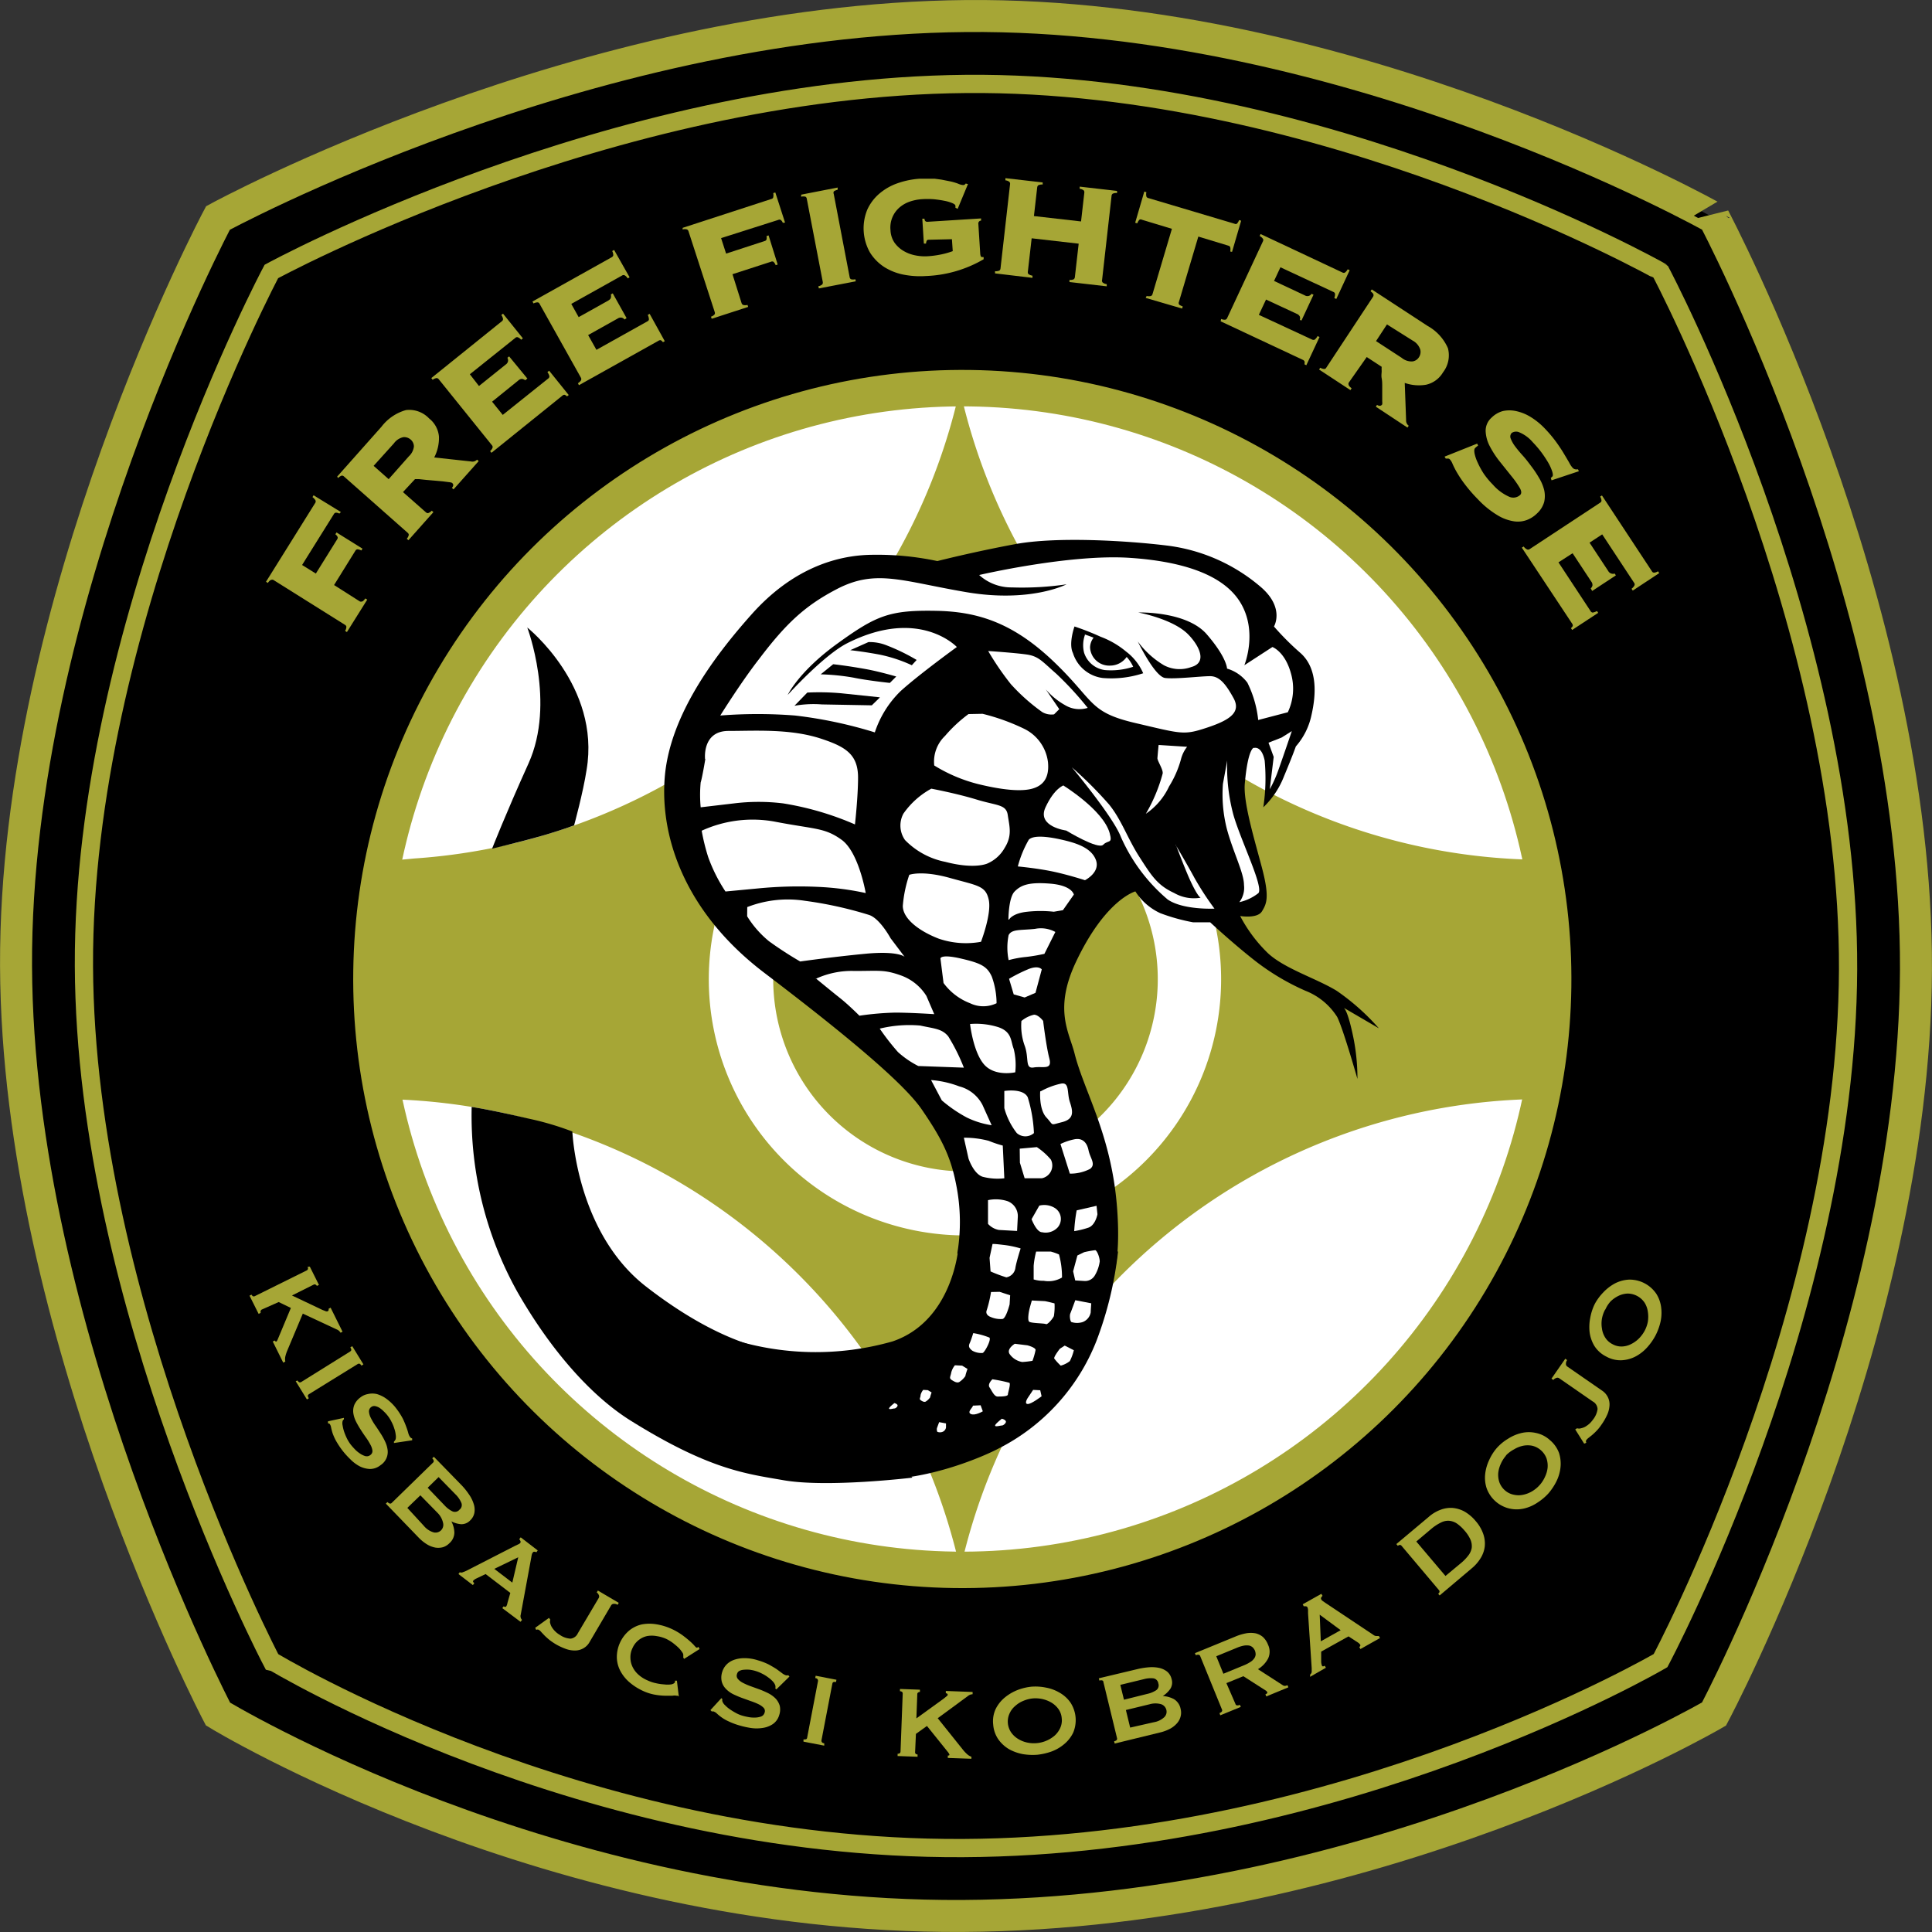
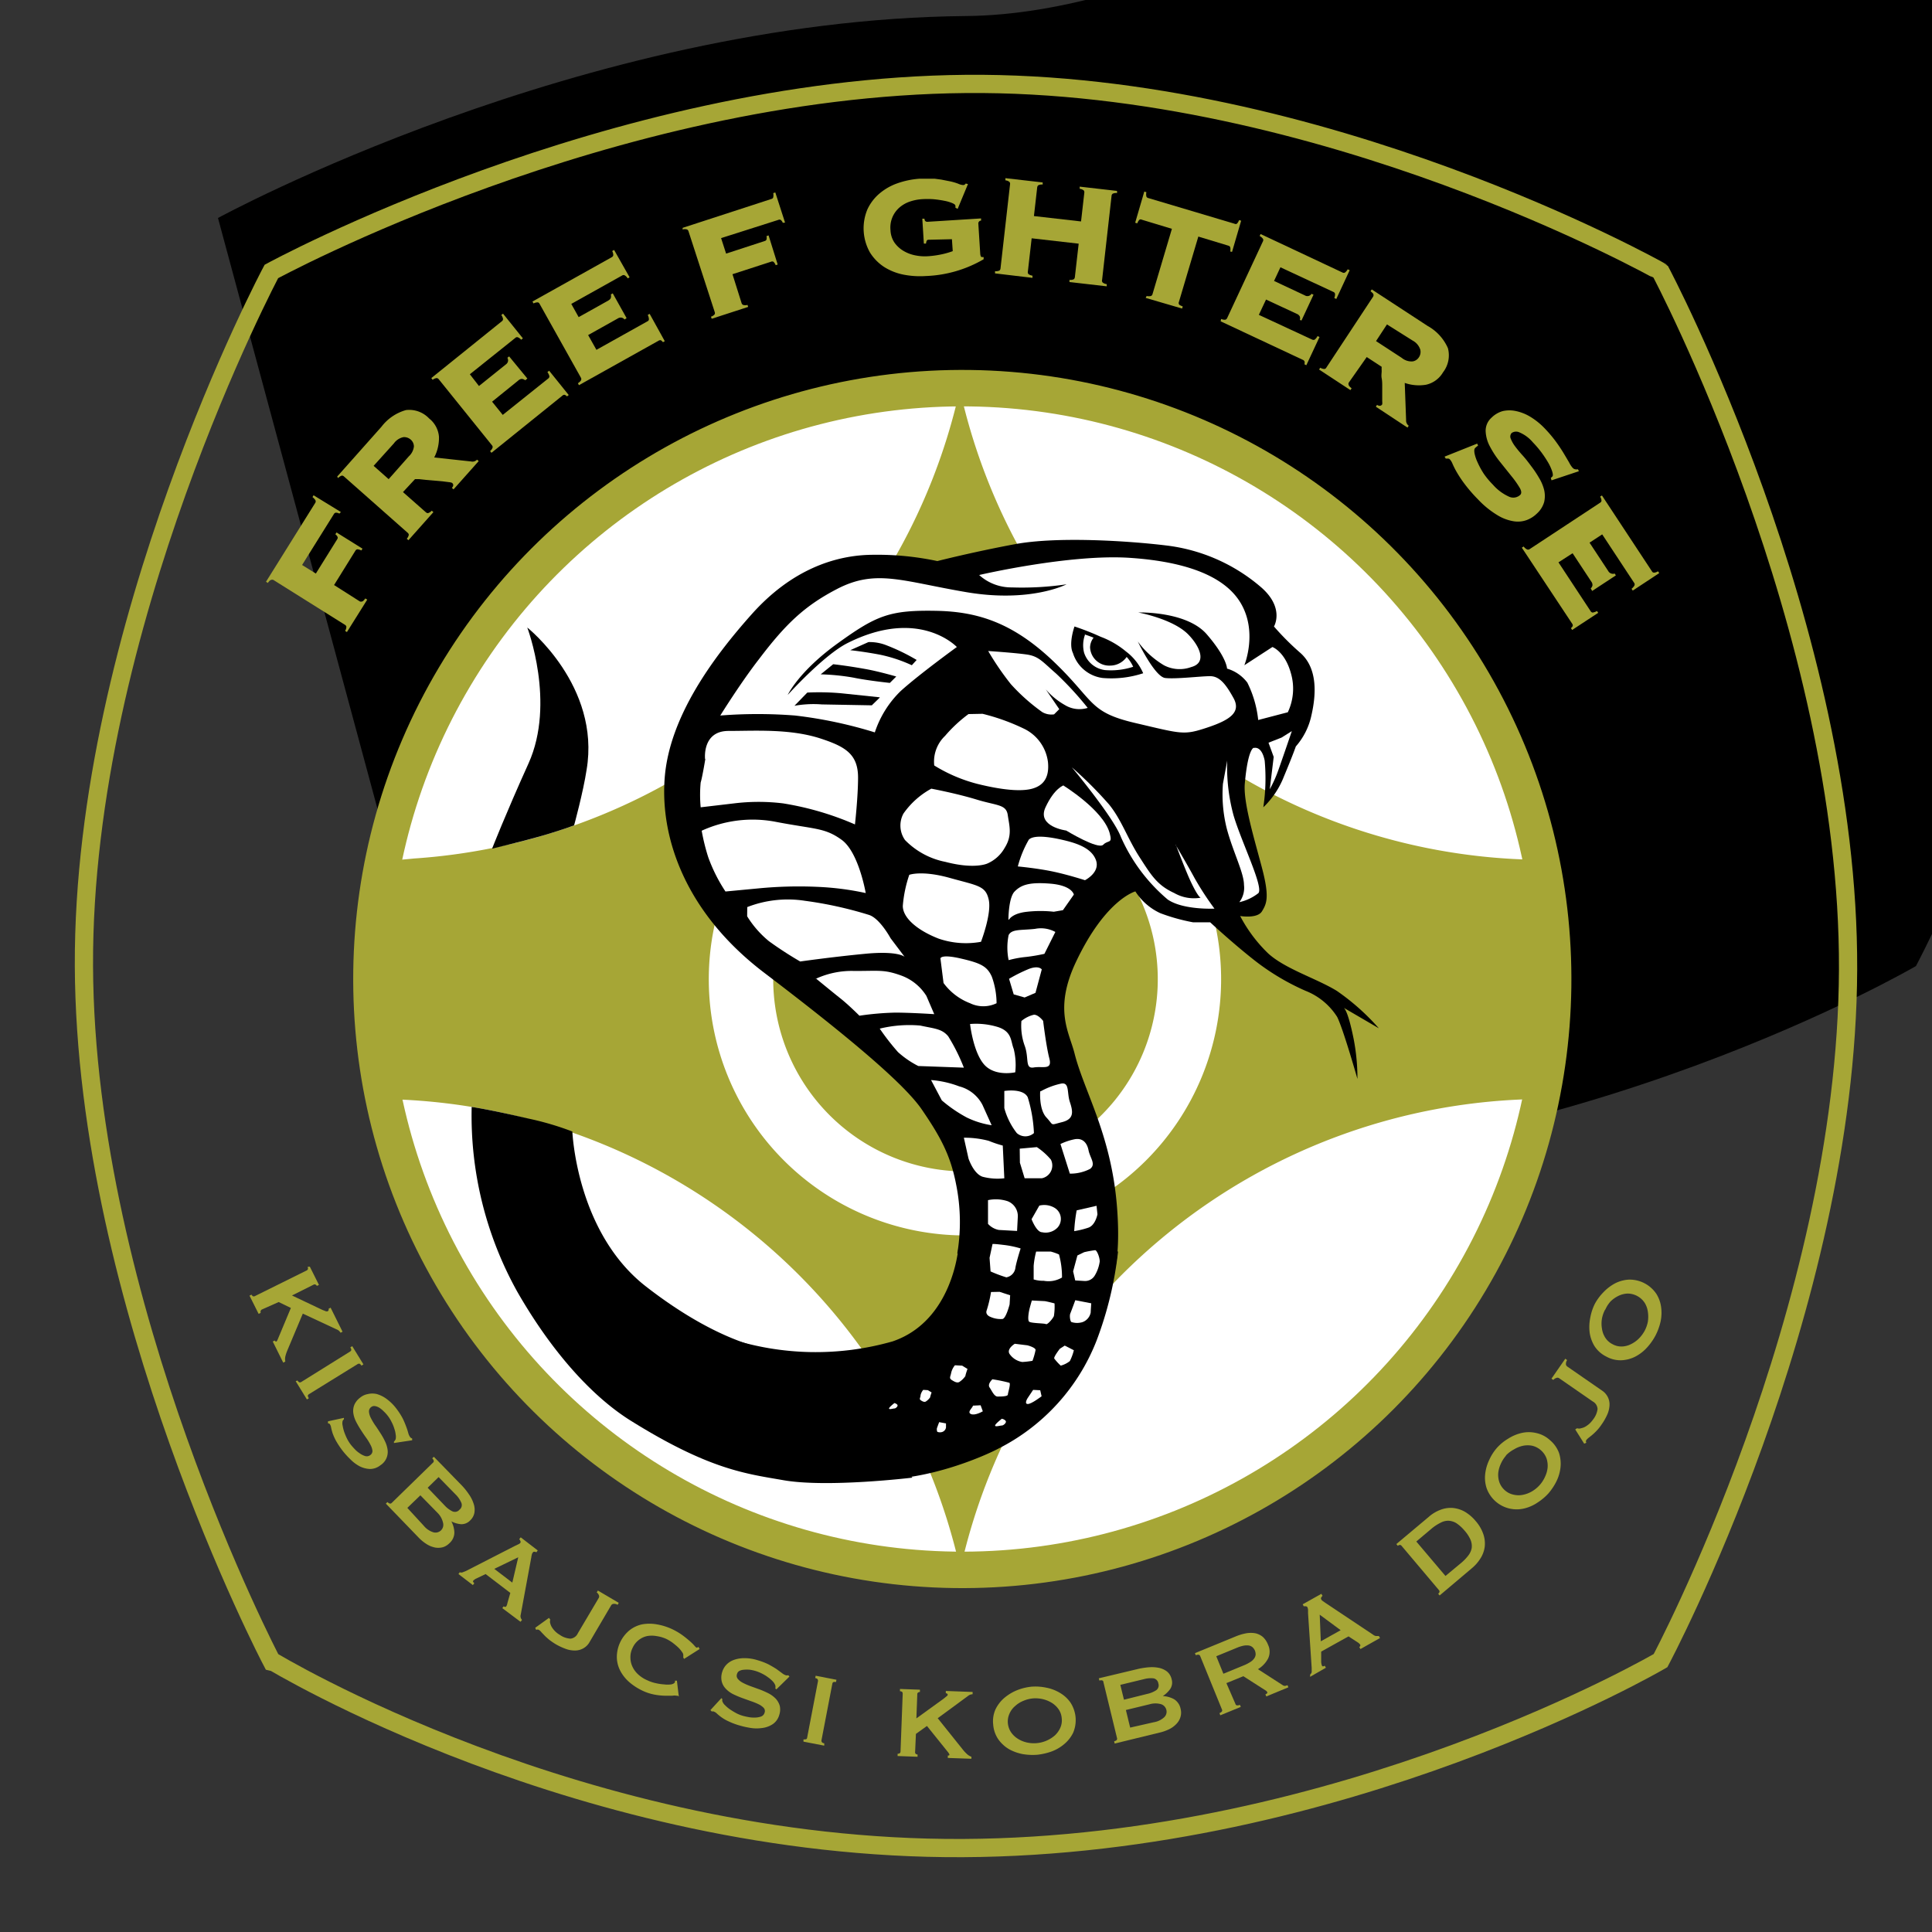
<svg xmlns="http://www.w3.org/2000/svg" viewBox="0 0 212.01 212.01">
  <rect x="0" y="0" width="212.01" height="212.01" fill="#333333" stroke="none" />
  <defs>
    <style>.cls-1,.cls-3,.cls-5{fill:none;stroke:#a6a636;}.cls-1{stroke-width:3.51px;}.cls-2{fill:#fff;}.cls-3{stroke-linejoin:round;stroke-width:4px;}.cls-4{fill:#a6a636;}.cls-5{stroke-width:2px;}</style>
  </defs>
  <g id="Layer_2" data-name="Layer 2">
    <g id="Layer_1-2" data-name="Layer 1">
-       <path d="M23.92,23.92S1.6,65.82,1.76,106s22.16,82.09,22.16,82.09,36.72,22.41,81.71,22.16,82.46-22.16,82.46-22.16,22-41.23,22.16-81.68-22.16-82.49-22.16-82.49S148.14,1.38,106,1.76,23.92,23.92,23.92,23.92" />
-       <path class="cls-1" d="M23.92,23.92S1.6,65.82,1.76,106s22.16,82.09,22.16,82.09,36.72,22.41,81.71,22.16,82.46-22.16,82.46-22.16,22-41.23,22.16-81.68-22.16-82.49-22.16-82.49S148.14,1.38,106,1.76,23.92,23.92,23.92,23.92Z" />
+       <path d="M23.92,23.92s22.16,82.09,22.16,82.09,36.72,22.41,81.71,22.16,82.46-22.16,82.46-22.16,22-41.23,22.16-81.68-22.16-82.49-22.16-82.49S148.14,1.38,106,1.76,23.92,23.92,23.92,23.92" />
      <path class="cls-2" d="M105.76,173.63a66.17,66.17,0,1,0-66.17-66.17,66.17,66.17,0,0,0,66.17,66.17" />
      <circle class="cls-3" cx="105.61" cy="107.44" r="64.84" transform="translate(-3.25 211.59) rotate(-89.23)" />
      <path class="cls-4" d="M134,107.46a28.11,28.11,0,1,1-28.11-28.11A28.1,28.1,0,0,1,134,107.46m37.59.71a66.17,66.17,0,0,0-1.42-13.67c-.91,0-1.82-.1-2.72-.18a65.81,65.81,0,0,1-62.12-51.6A65.85,65.85,0,0,1,45.41,94.21q-2,.21-4,.3a66.38,66.38,0,0,0-.27,26c.75,0,1.5.08,2.24.13a65.83,65.83,0,0,1,62,51.6,65.83,65.83,0,0,1,63.58-51.64l1.51-.08a65.7,65.7,0,0,0,1.15-12.31" />
      <path class="cls-4" d="M105.94,128.55a21.1,21.1,0,1,0-21.09-21.09,21.1,21.1,0,0,0,21.09,21.09" />
      <path class="cls-4" d="M37.24,56.36a.79.79,0,0,0-.39-.1.3.3,0,0,0-.21.15L33.15,62l1.51.94L37,59.18a.3.3,0,0,0,.05-.25.74.74,0,0,0-.25-.3l.13-.2,2.85,1.78-.13.2a.94.94,0,0,0-.44-.13.3.3,0,0,0-.21.15L36.66,64.2,39.49,66a.32.32,0,0,0,.25,0c.08,0,.2-.13.35-.33l.21.13-2.23,3.56-.2-.13a.87.87,0,0,0,.14-.46.3.3,0,0,0-.15-.2L30,63.64a.32.32,0,0,0-.25,0q-.12,0-.36.33l-.2-.13,5.42-8.68a.3.3,0,0,0,0-.27,1.28,1.28,0,0,0-.32-.34l.12-.2,3,1.84Z" />
      <path class="cls-4" d="M46.74,56.22a.33.33,0,0,0,.23.09,1,1,0,0,0,.41-.27l.18.16-2.74,3.08-.18-.16a.93.93,0,0,0,.22-.43.32.32,0,0,0-.12-.22l-7-6.19a.33.33,0,0,0-.23-.09,1,1,0,0,0-.41.27L37,52.3l4.86-5.47A5.13,5.13,0,0,1,44.55,45a3,3,0,0,1,2.54.92,2.85,2.85,0,0,1,1.08,2,4.68,4.68,0,0,1-.52,2.28l4.05.44a.68.68,0,0,0,.65-.2l.18.16L49.77,53.7l-.18-.16c.19-.22.2-.41,0-.56a1.15,1.15,0,0,0-.32-.07l-.7-.09-.9-.08-.93-.08L46,52.58l-.46,0L44.22,54Zm-1.87-6.15A1.73,1.73,0,0,0,45.42,49a1,1,0,0,0-.35-.76,1.09,1.09,0,0,0-.8-.27,1.72,1.72,0,0,0-1.05.69L41,51.12l1.65,1.46Z" />
      <path class="cls-4" d="M57.64,41.73a.79.79,0,0,0-.34-.15.59.59,0,0,0-.42.17L54,44.08l1.17,1.45,5-4a.31.31,0,0,0,.12-.24,1.34,1.34,0,0,0-.22-.46l.19-.15,2.15,2.67-.19.15a.57.57,0,0,0-.29-.18.37.37,0,0,0-.23.11l-7.77,6.26-.15-.19a.86.86,0,0,0,.28-.4.29.29,0,0,0-.07-.23l-5.85-7.26a.33.33,0,0,0-.21-.12.83.83,0,0,0-.45.19l-.15-.19,7.77-6.26A.28.28,0,0,0,55.2,35a1,1,0,0,0-.19-.43l.19-.15,2.18,2.71-.19.15a.94.94,0,0,0-.37-.27.26.26,0,0,0-.26.06l-5,4,1,1.29L55.5,40a.57.57,0,0,0,.25-.37.6.6,0,0,0-.07-.37l.19-.15,2,2.43Z" />
      <path class="cls-4" d="M68.54,35.06a.62.62,0,0,0-.31-.2.59.59,0,0,0-.44.09l-3.25,1.82.91,1.62,5.6-3.13a.26.26,0,0,0,.16-.21,1.16,1.16,0,0,0-.13-.49l.21-.12,1.66,3-.2.11c-.11-.13-.2-.21-.27-.22a.4.4,0,0,0-.23.07l-8.72,4.87-.11-.21c.2-.15.32-.26.34-.34a.28.28,0,0,0,0-.25l-4.55-8.13a.27.27,0,0,0-.19-.16.94.94,0,0,0-.47.12l-.12-.21,8.71-4.87a.31.31,0,0,0,.16-.22,1.06,1.06,0,0,0-.12-.45l.21-.12,1.7,3-.21.12a.89.89,0,0,0-.32-.33.26.26,0,0,0-.27,0l-5.6,3.13.81,1.45L66.72,33c.17-.1.28-.2.31-.32a.67.67,0,0,0,0-.37l.21-.12,1.52,2.72Z" />
      <path class="cls-4" d="M85.9,24.45a.74.74,0,0,0-.23-.32.29.29,0,0,0-.26,0l-6.28,2,.55,1.7,4.23-1.38a.28.28,0,0,0,.2-.16.78.78,0,0,0,0-.38l.23-.08,1,3.2-.22.07a1,1,0,0,0-.25-.38.29.29,0,0,0-.26,0l-4.23,1.37,1,3.18a.34.34,0,0,0,.16.19.92.92,0,0,0,.49,0l.07.22-4,1.3-.08-.23a.82.82,0,0,0,.41-.27.33.33,0,0,0,0-.24l-2.88-8.87a.33.33,0,0,0-.16-.19.91.91,0,0,0-.49,0L74.92,25l9.74-3.17a.25.25,0,0,0,.19-.17,1.11,1.11,0,0,0,0-.47l.23-.07,1.07,3.31Z" />
-       <path class="cls-4" d="M89.8,31.41a.87.87,0,0,0,.44-.21.36.36,0,0,0,.05-.25L88.53,21.8a.3.3,0,0,0-.13-.21.86.86,0,0,0-.48,0l0-.23,4-.78,0,.24c-.24.07-.39.14-.43.21a.3.3,0,0,0,0,.25l1.75,9.15a.31.31,0,0,0,.14.21.86.86,0,0,0,.48,0l.05.23-4.05.78Z" />
      <path class="cls-4" d="M101.9,26.31a.21.21,0,0,0-.21.12.83.83,0,0,0-.07.3h-.24L101.21,24l.24,0c0,.24.15.35.32.34l5.89-.37v.24a.31.31,0,0,0-.3.36l.21,3.31a.84.84,0,0,0,.06.24q0,.09.21.09h.1v.24a13.54,13.54,0,0,1-6.34,1.84,9.43,9.43,0,0,1-2.44-.15,6.25,6.25,0,0,1-2.13-.84,5.16,5.16,0,0,1-1.55-1.57,5.39,5.39,0,0,1-.3-4.74,5.06,5.06,0,0,1,1.34-1.76,6.22,6.22,0,0,1,2-1.13,9.22,9.22,0,0,1,2.41-.49l.88,0c.25,0,.5,0,.74,0l.75.1.91.18a6.11,6.11,0,0,1,.94.27,1.63,1.63,0,0,0,.55.15.32.32,0,0,0,.27-.17l.25.06-1.13,2.72-.25-.13a.57.57,0,0,0,0-.22c0-.09-.12-.19-.36-.29a4.38,4.38,0,0,0-.87-.25,11.73,11.73,0,0,0-1.19-.17,9,9,0,0,0-1.27,0,5.06,5.06,0,0,0-1.36.28,3.42,3.42,0,0,0-1.12.66,2.91,2.91,0,0,0-.95,2.47,2.62,2.62,0,0,0,.44,1.36,3.23,3.23,0,0,0,1,.91,4,4,0,0,0,1.27.48,5.19,5.19,0,0,0,1.35.1,10.3,10.3,0,0,0,1.5-.2,8.82,8.82,0,0,0,1.27-.36l-.09-1.31Z" />
      <path class="cls-4" d="M120.94,30.71A.3.3,0,0,0,121,31a.88.88,0,0,0,.45.18l0,.24-4.09-.47,0-.24a.87.87,0,0,0,.48-.07.36.36,0,0,0,.11-.22l.42-3.68-5.16-.59-.42,3.68a.34.34,0,0,0,.06.24,1,1,0,0,0,.45.18l0,.24L109.19,30l0-.24a1,1,0,0,0,.48-.07.32.32,0,0,0,.12-.22l1.05-9.26a.32.32,0,0,0-.06-.24.8.8,0,0,0-.45-.18l0-.24,4.09.47,0,.23a1,1,0,0,0-.48.08.34.34,0,0,0-.12.22l-.36,3.16,5.17.59.36-3.16a.34.34,0,0,0-.06-.24.84.84,0,0,0-.45-.18l0-.24,4.1.47,0,.24a.83.83,0,0,0-.48.07.3.3,0,0,0-.12.22Z" />
      <path class="cls-4" d="M125.83,32.48a.94.94,0,0,0,.48,0,.32.32,0,0,0,.16-.2l2.13-7.17-3.3-1a.26.26,0,0,0-.26,0,1.06,1.06,0,0,0-.24.4l-.23-.07,1-3.42.23.07a1.06,1.06,0,0,0,0,.47.27.27,0,0,0,.2.17l9.47,2.82a.26.26,0,0,0,.26,0,1.06,1.06,0,0,0,.24-.4l.23.07-1,3.42L135,27.6a1.06,1.06,0,0,0,0-.47.29.29,0,0,0-.2-.17l-3.3-1-2.13,7.17a.28.28,0,0,0,0,.24c0,.08.18.16.42.26l-.07.23-4-1.17Z" />
      <path class="cls-4" d="M142.64,35.11a.66.66,0,0,0,0-.37.6.6,0,0,0-.34-.3l-3.37-1.57-.79,1.68L144,37.27a.32.32,0,0,0,.27,0,1.18,1.18,0,0,0,.31-.39l.22.1-1.45,3.1-.21-.11a.51.51,0,0,0,0-.34.38.38,0,0,0-.19-.15l-9-4.22L134,35a.91.91,0,0,0,.48.08.33.33,0,0,0,.18-.17l3.94-8.45a.29.29,0,0,0,0-.24,1,1,0,0,0-.37-.32l.1-.22,9,4.23a.29.29,0,0,0,.26,0,1.08,1.08,0,0,0,.3-.36l.22.1-1.47,3.16-.22-.11a1,1,0,0,0,.08-.45.27.27,0,0,0-.17-.21l-5.82-2.71-.7,1.5,3.37,1.58a.53.53,0,0,0,.74-.17l.22.1-1.32,2.83Z" />
      <path class="cls-4" d="M148,42a.3.3,0,0,0,0,.24c0,.09.12.21.32.37l-.13.2-3.44-2.26.13-.2a.9.9,0,0,0,.46.14.26.26,0,0,0,.2-.14l5.13-7.78a.3.3,0,0,0,.05-.24c0-.09-.12-.21-.32-.37l.13-.2,6.12,4a5.16,5.16,0,0,1,2.24,2.45,3.05,3.05,0,0,1-.54,2.65,2.88,2.88,0,0,1-1.87,1.36,4.72,4.72,0,0,1-2.33-.2l.15,4.07a.71.71,0,0,0,.29.63l-.14.2-3.47-2.29.13-.2q.38.23.57-.06a1.41,1.41,0,0,0,0-.32c0-.2,0-.43,0-.71s0-.58,0-.9,0-.63-.06-.93,0-.57,0-.8a3.32,3.32,0,0,1,0-.46l-1.64-1.07Zm5.82-2.73a1.69,1.69,0,0,0,1.19.39,1,1,0,0,0,.7-.46,1.06,1.06,0,0,0,.15-.82,1.72,1.72,0,0,0-.83-1L152.2,35.6,151,37.43Z" />
      <path class="cls-4" d="M162.2,48.9a2.16,2.16,0,0,0-.33.27c-.09.09-.11.28-.06.58a4.44,4.44,0,0,0,.34,1,9,9,0,0,0,.67,1.23,8.63,8.63,0,0,0,1,1.2,5.16,5.16,0,0,0,1.79,1.33,1.11,1.11,0,0,0,1.21-.2c.17-.17.15-.43-.06-.79a10.34,10.34,0,0,0-.9-1.27l-1.24-1.55A10.34,10.34,0,0,1,163.5,49a3.88,3.88,0,0,1-.47-1.68,1.91,1.91,0,0,1,.65-1.49,2.82,2.82,0,0,1,1.23-.72,3.36,3.36,0,0,1,1.45,0,5,5,0,0,1,1.56.62A7.66,7.66,0,0,1,169.5,47a14.17,14.17,0,0,1,1.23,1.45c.35.48.64.92.88,1.32s.44.74.59,1a2.63,2.63,0,0,0,.37.56.52.52,0,0,0,.29.17,1,1,0,0,0,.3,0l.1.21-3,1-.08-.26.16-.15c.09-.08.08-.26,0-.54a5.23,5.23,0,0,0-.45-1,12.93,12.93,0,0,0-.75-1.13,11.3,11.3,0,0,0-.94-1.1,3.92,3.92,0,0,0-1.48-1.09.86.86,0,0,0-.83.07.57.57,0,0,0-.11.62,3.61,3.61,0,0,0,.48.85c.23.31.51.65.83,1s.64.77.95,1.19a11.57,11.57,0,0,1,.86,1.29,4.76,4.76,0,0,1,.55,1.31,2.94,2.94,0,0,1,0,1.32,2.72,2.72,0,0,1-.78,1.25,3.23,3.23,0,0,1-1.11.72,2.85,2.85,0,0,1-1.47.14,4.89,4.89,0,0,1-1.79-.68,10,10,0,0,1-2.11-1.72,16.6,16.6,0,0,1-1.43-1.64,13.06,13.06,0,0,1-.88-1.31,9.44,9.44,0,0,1-.48-.94,1.63,1.63,0,0,0-.29-.49.3.3,0,0,0-.2-.1h-.26l-.13-.21,3.58-1.43Z" />
      <path class="cls-4" d="M174.56,64.57a.67.67,0,0,0,.19-.32.61.61,0,0,0-.13-.43l-2.05-3.11-1.55,1,3.53,5.36a.3.3,0,0,0,.22.15,1.44,1.44,0,0,0,.48-.17l.13.2-2.86,1.88-.13-.2c.13-.12.2-.21.2-.28a.34.34,0,0,0-.08-.23L167,60.1l.2-.13a1,1,0,0,0,.37.32.3.3,0,0,0,.24,0l7.79-5.13a.29.29,0,0,0,.14-.2.82.82,0,0,0-.15-.46l.2-.13,5.49,8.33a.26.26,0,0,0,.22.14.89.89,0,0,0,.44-.15l.14.2-2.91,1.92-.13-.2a1.22,1.22,0,0,0,.31-.35.28.28,0,0,0,0-.26l-3.53-5.36-1.39.91,2.05,3.11a.58.58,0,0,0,.34.28.6.6,0,0,0,.37,0l.13.2-2.6,1.71Z" />
      <path class="cls-4" d="M28.74,143.7a.21.21,0,0,0-.13.16.26.26,0,0,0,0,.21l-.23.11-1-2,.22-.11c.1.18.22.24.37.16l5.69-2.82q.22-.12.09-.39L34,139l1,2-.23.11a.32.32,0,0,0-.14-.14.22.22,0,0,0-.21,0l-2.38,1.19,3.33,1.58.38.15a.29.29,0,0,0,.21,0,.17.17,0,0,0,.1-.12.4.4,0,0,0,0-.15l.22-.12,1.31,2.64-.22.11a.82.82,0,0,0-.41-.36l-3.73-1.74-1.74,4.14a4.24,4.24,0,0,0-.18.57,1.32,1.32,0,0,0,0,.55l-.23.12-1.15-2.32.23-.11c.05.1.11.14.17.11s.1-.12.18-.31l1.41-3.37-1.34-.65Z" />
      <path class="cls-4" d="M32.64,151.49c.13.2.26.26.41.17l5.39-3.36c.14-.09.15-.24,0-.44l.21-.14,1.23,2-.21.14c-.13-.21-.26-.27-.41-.18L33.89,153c-.14.09-.15.23,0,.44l-.21.13-1.23-2Z" />
      <path class="cls-4" d="M37.74,155.59l0,.16a.4.4,0,0,0-.14.18,1,1,0,0,0,0,.51,4.31,4.31,0,0,0,.17.69,6.81,6.81,0,0,0,.31.74,4.33,4.33,0,0,0,.39.63,5.82,5.82,0,0,0,.4.46,3,3,0,0,0,.57.5,2.16,2.16,0,0,0,.62.32.63.63,0,0,0,.58-.11.54.54,0,0,0,.23-.48,1.78,1.78,0,0,0-.22-.65,5.91,5.91,0,0,0-.48-.78c-.2-.28-.39-.56-.58-.86a9.48,9.48,0,0,1-.53-.92,3,3,0,0,1-.29-.92,1.81,1.81,0,0,1,.11-.89,2,2,0,0,1,.68-.83,1.83,1.83,0,0,1,.8-.36,2.15,2.15,0,0,1,1,0,3.39,3.39,0,0,1,1.06.53,5.18,5.18,0,0,1,1.08,1.07,7.79,7.79,0,0,1,.7,1.09,9.48,9.48,0,0,1,.38.9,6.5,6.5,0,0,1,.22.68,1.34,1.34,0,0,0,.19.43.4.4,0,0,0,.24.17v.2l-2,.3,0-.15a.77.77,0,0,0,.19-.28,1.26,1.26,0,0,0,0-.5,2.87,2.87,0,0,0-.15-.65,4,4,0,0,0-.3-.73,3.79,3.79,0,0,0-.43-.69,3.74,3.74,0,0,0-.43-.47,2.7,2.7,0,0,0-.47-.39,1.38,1.38,0,0,0-.48-.19.53.53,0,0,0-.42.1.58.58,0,0,0-.25.5,1.76,1.76,0,0,0,.19.67,6.89,6.89,0,0,0,.46.79c.2.28.39.57.58.87a7,7,0,0,1,.52.92,3.06,3.06,0,0,1,.29.92,1.73,1.73,0,0,1-.77,1.71,1.83,1.83,0,0,1-1.17.42,2.74,2.74,0,0,1-1.17-.32,4.2,4.2,0,0,1-1-.77,8.51,8.51,0,0,1-.83-.92,9.23,9.23,0,0,1-.74-1.12,5.63,5.63,0,0,1-.37-.85c-.07-.24-.12-.44-.15-.59a.93.93,0,0,0-.14-.36.24.24,0,0,0-.2-.07l0-.23Z" />
      <path class="cls-4" d="M50.67,163a7.22,7.22,0,0,1,.8,1,3.69,3.69,0,0,1,.5,1,2,2,0,0,1,.09,1,1.54,1.54,0,0,1-.46.84,1.32,1.32,0,0,1-1,.42,2.84,2.84,0,0,1-1.07-.31l0,0a2.76,2.76,0,0,1,.33,1.23,1.58,1.58,0,0,1-.56,1.18,1.68,1.68,0,0,1-.68.42,2,2,0,0,1-.82.05,2.68,2.68,0,0,1-.91-.34,4.64,4.64,0,0,1-.93-.74L42.34,165l.18-.17c.19.18.34.22.46.1l4.55-4.44c.12-.12.08-.27-.1-.46l.18-.17Zm-4.15,4.45a2.18,2.18,0,0,0,1.08.71.87.87,0,0,0,.79-.22.85.85,0,0,0,.24-.78A2.23,2.23,0,0,0,48,166l-1.87-1.91-1.43,1.38Zm2.29-2.23a2.79,2.79,0,0,0,.84.63.65.65,0,0,0,.77-.18.64.64,0,0,0,.2-.77A2.86,2.86,0,0,0,50,164l-1.87-1.91-1.2,1.17Z" />
      <path class="cls-4" d="M50.45,172.53a.41.41,0,0,0,.34,0l.37-.15,5.37-2.75.34-.16a.62.62,0,0,0,.23-.16.23.23,0,0,0,0-.22.76.76,0,0,0-.12-.19l.16-.2,1.87,1.44-.15.2a.66.66,0,0,0-.2-.06c-.08,0-.14,0-.2.1a.51.51,0,0,0-.1.21,3.14,3.14,0,0,0-.06.32l-1.16,6.29a.51.51,0,0,0,0,.3c0,.08.08.17.14.27l-.16.2-2-1.5.15-.2a.31.31,0,0,0,.14.06.14.14,0,0,0,.14-.05.88.88,0,0,0,.13-.36L56,174.8l-2.71-2.07-1,.48a1.11,1.11,0,0,0-.36.25c-.06.08,0,.17.12.28l-.16.2-1.58-1.21Zm5.77,1.14.65-2.78-2.63,1.27Z" />
      <path class="cls-4" d="M60.24,177.54l.15.19a.66.66,0,0,0,0,.44,1.43,1.43,0,0,0,.22.47,2.48,2.48,0,0,0,.37.43,2.37,2.37,0,0,0,.46.34,2.27,2.27,0,0,0,1.17.41,1,1,0,0,0,.8-.59l2.29-3.87a.34.34,0,0,0,0-.35.58.58,0,0,0-.22-.26l.13-.21,2.29,1.35-.13.22a.64.64,0,0,0-.41-.11.34.34,0,0,0-.3.17l-2.35,4a1.77,1.77,0,0,1-.68.7,1.84,1.84,0,0,1-.9.25,2.87,2.87,0,0,1-1.05-.18,6.68,6.68,0,0,1-1.16-.55,7.31,7.31,0,0,1-.65-.45c-.19-.16-.36-.31-.5-.45l-.36-.38a1.18,1.18,0,0,0-.27-.25.3.3,0,0,0-.3,0l-.11-.23Z" />
      <path class="cls-4" d="M74.37,186.08l-.07,0-.07,0a1.25,1.25,0,0,0-.43,0h-.88a7,7,0,0,1-1.15-.13,5.3,5.3,0,0,1-1.24-.41,6.31,6.31,0,0,1-1.44-.92,4.3,4.3,0,0,1-1-1.23,3.34,3.34,0,0,1-.4-1.48,3.82,3.82,0,0,1,1.38-3,3.37,3.37,0,0,1,1.39-.66,4.56,4.56,0,0,1,1.61,0,6.52,6.52,0,0,1,1.63.5,7,7,0,0,1,1.13.65c.32.23.59.45.82.65s.4.37.52.5a1.81,1.81,0,0,0,.23.24.18.18,0,0,0,.14,0l.11-.07.12.24-1.7,1.08-.09-.15,0-.08a.3.3,0,0,0,0-.1.51.51,0,0,0-.12-.4,2.79,2.79,0,0,0-.44-.53c-.19-.18-.4-.35-.62-.52a4.85,4.85,0,0,0-.66-.4,3.89,3.89,0,0,0-1.09-.32,2.88,2.88,0,0,0-1.06,0,2.29,2.29,0,0,0-1.58,1.31,2.24,2.24,0,0,0-.23,1.08,2.36,2.36,0,0,0,.24,1,2.68,2.68,0,0,0,.64.84,3.57,3.57,0,0,0,1,.63,4,4,0,0,0,.89.3,5.53,5.53,0,0,0,.93.14,3.12,3.12,0,0,0,.77,0c.22-.05.36-.12.41-.24a.25.25,0,0,0,0-.17l.22,0,.21,1.74Z" />
      <path class="cls-4" d="M79.16,186.35l.11.1a.49.49,0,0,0,0,.24,1,1,0,0,0,.28.42,3.61,3.61,0,0,0,.54.46,7.92,7.92,0,0,0,.69.42,3.64,3.64,0,0,0,.68.28,5.49,5.49,0,0,0,.6.14,3.13,3.13,0,0,0,.75.07,2.17,2.17,0,0,0,.69-.11.62.62,0,0,0,.4-.42.52.52,0,0,0-.09-.53,2,2,0,0,0-.56-.4,7,7,0,0,0-.84-.34l-1-.36a10.38,10.38,0,0,1-1-.43,2.83,2.83,0,0,1-.77-.58,1.76,1.76,0,0,1-.44-.79,2,2,0,0,1,.06-1.07,2,2,0,0,1,.44-.76,2.12,2.12,0,0,1,.81-.53,3.4,3.4,0,0,1,1.17-.2,4.76,4.76,0,0,1,1.5.24,6.8,6.8,0,0,1,1.21.47c.32.18.6.34.84.5l.57.42a1.39,1.39,0,0,0,.41.24.47.47,0,0,0,.29,0l.13.15-1.43,1.4-.12-.09a.76.76,0,0,0,0-.34,1.23,1.23,0,0,0-.26-.42,3.27,3.27,0,0,0-.51-.45,4.33,4.33,0,0,0-.66-.41,4.49,4.49,0,0,0-.76-.31,4,4,0,0,0-.62-.13,3.34,3.34,0,0,0-.62,0,1.26,1.26,0,0,0-.49.12.51.51,0,0,0-.28.34.54.54,0,0,0,.09.55,1.75,1.75,0,0,0,.54.42,6.77,6.77,0,0,0,.84.37l1,.36a10.45,10.45,0,0,1,1,.44,3.17,3.17,0,0,1,.78.58,2,2,0,0,1,.44.79,1.89,1.89,0,0,1-.06,1,1.81,1.81,0,0,1-.71,1,2.7,2.7,0,0,1-1.13.42,4.23,4.23,0,0,1-1.28,0,9.23,9.23,0,0,1-1.22-.27,7.74,7.74,0,0,1-1.25-.47,4.33,4.33,0,0,1-.8-.47,4.6,4.6,0,0,1-.47-.39,1,1,0,0,0-.32-.2.25.25,0,0,0-.21,0l-.16-.16Z" />
      <path class="cls-4" d="M88.17,190.88c.24,0,.37,0,.4-.18l1.2-6.25c0-.16-.07-.27-.31-.31l.05-.25,2.28.44-.05.25c-.24-.05-.37,0-.4.17L90.14,191c0,.16.07.27.31.31l0,.25-2.28-.44Z" />
      <path class="cls-4" d="M100.42,192.27a.22.22,0,0,0,.07.19.35.35,0,0,0,.2.07v.25l-2.19-.08v-.25c.21,0,.31-.08.32-.24l.24-6.36c0-.16-.09-.25-.3-.26v-.25l2.19.08v.25a.34.34,0,0,0-.2.06.21.21,0,0,0-.09.19l-.1,2.65,3-2.17.32-.26A.38.38,0,0,0,104,186a.17.17,0,0,0-.06-.14.25.25,0,0,0-.15-.05v-.25l2.94.11v.25a.83.83,0,0,0-.51.19l-3.32,2.44,2.81,3.51a4.12,4.12,0,0,0,.41.43,1.37,1.37,0,0,0,.48.29V193l-2.59-.09v-.26q.18,0,.18-.09a.88.88,0,0,0-.18-.31l-2.29-2.85-1.21.87Z" />
      <path class="cls-4" d="M113.19,185.09a5.68,5.68,0,0,1,1.58.1,4.57,4.57,0,0,1,1.51.56,3.66,3.66,0,0,1,1.18,1.07,3.53,3.53,0,0,1,.3,3.33,3.77,3.77,0,0,1-1,1.26,4.58,4.58,0,0,1-1.39.8,6.78,6.78,0,0,1-1.55.35,6.53,6.53,0,0,1-1.58-.07,5,5,0,0,1-1.51-.54,3.85,3.85,0,0,1-1.17-1.07,3.28,3.28,0,0,1-.57-1.63,3.18,3.18,0,0,1,.27-1.71,3.87,3.87,0,0,1,1-1.26,5.2,5.2,0,0,1,1.39-.82A5.85,5.85,0,0,1,113.19,185.09Zm.12,1.29a3.52,3.52,0,0,0-1,.26,3,3,0,0,0-.91.57,2.29,2.29,0,0,0-.62.83,2.11,2.11,0,0,0-.18,1.07,2.15,2.15,0,0,0,.36,1,2.57,2.57,0,0,0,.76.71,3.13,3.13,0,0,0,1,.4,3.5,3.5,0,0,0,3-.75,2.55,2.55,0,0,0,.62-.84,2,2,0,0,0,.17-1.07,2,2,0,0,0-.35-1,2.57,2.57,0,0,0-.76-.71,3.38,3.38,0,0,0-1-.4A3.53,3.53,0,0,0,113.31,186.38Z" />
      <path class="cls-4" d="M124.86,183.15a7.76,7.76,0,0,1,1.24-.19,3.94,3.94,0,0,1,1.11.07,2.19,2.19,0,0,1,.87.41,1.51,1.51,0,0,1,.49.83,1.28,1.28,0,0,1-.16,1.08,3,3,0,0,1-.81.77v0a2.88,2.88,0,0,1,1.23.34,1.61,1.61,0,0,1,.73,1.09,1.63,1.63,0,0,1,0,.79,1.81,1.81,0,0,1-.38.74,2.74,2.74,0,0,1-.75.61,4.77,4.77,0,0,1-1.11.42l-5,1.22-.06-.25c.26-.06.36-.17.32-.34l-1.5-6.17c0-.17-.19-.22-.44-.15l-.06-.25Zm1,2.74a3,3,0,0,0,1-.4.65.65,0,0,0,.25-.76.65.65,0,0,0-.57-.56,2.86,2.86,0,0,0-1,.09l-2.6.63.4,1.63Zm.76,3.1a2.19,2.19,0,0,0,1.16-.57.83.83,0,0,0,.21-.79.88.88,0,0,0-.55-.61,2.29,2.29,0,0,0-1.29,0l-2.6.63.47,1.93Z" />
      <path class="cls-4" d="M135.59,179.58a5.64,5.64,0,0,1,1.17-.35,2.87,2.87,0,0,1,1,0,1.91,1.91,0,0,1,.82.4,2.23,2.23,0,0,1,.57.86,1.76,1.76,0,0,1,0,1.52,3,3,0,0,1-1.11,1.16l2.73,1.76a.43.43,0,0,0,.28.07l.24-.07.09.23-2.42,1-.1-.23a.52.52,0,0,0,.19-.12s.06-.1,0-.14a.58.58,0,0,0-.11-.13l-.25-.16-2.25-1.44-1.86.76,1,2.3a.19.19,0,0,0,.15.14.57.57,0,0,0,.33-.06l.1.23-2.25.92-.09-.24c.25-.1.34-.23.28-.38l-2.4-5.89c-.07-.15-.23-.18-.48-.08l-.09-.23Zm.9,3.17a4.27,4.27,0,0,0,.75-.39,1.42,1.42,0,0,0,.41-.4.84.84,0,0,0,.14-.41,1.25,1.25,0,0,0-.08-.42,1.21,1.21,0,0,0-.24-.35.86.86,0,0,0-.38-.2,1.81,1.81,0,0,0-.57,0,3.82,3.82,0,0,0-.81.25l-2.24.92.78,1.92Z" />
      <path class="cls-4" d="M143.78,183.74a.38.38,0,0,0,.16-.3c0-.12,0-.26,0-.4l-.4-6c0-.14,0-.26,0-.38a.9.9,0,0,0-.06-.27.21.21,0,0,0-.18-.12.91.91,0,0,0-.23,0l-.12-.22L145,174.9l.13.22a1.15,1.15,0,0,0-.14.17.2.2,0,0,0,0,.22.4.4,0,0,0,.15.17l.27.19,5.32,3.55a.55.55,0,0,0,.28.11l.3,0,.13.22-2.15,1.21-.13-.22a.27.27,0,0,0,.1-.11.14.14,0,0,0,0-.15.89.89,0,0,0-.28-.26l-1-.65-3,1.67,0,1.11a1.35,1.35,0,0,0,.09.44q.07.14.3,0l.13.22-1.74,1Zm3.34-4.85-2.3-1.7.12,2.92Z" />
      <path class="cls-4" d="M156.78,166.46a4.15,4.15,0,0,1,1.24-.76,3.18,3.18,0,0,1,1.32-.23,3.35,3.35,0,0,1,1.33.38,4.55,4.55,0,0,1,1.27,1.07,4.3,4.3,0,0,1,.83,1.42,3.19,3.19,0,0,1,.16,1.38,3.14,3.14,0,0,1-.45,1.26,4.45,4.45,0,0,1-.95,1.1l-3.55,3-.16-.19c.17-.14.19-.27.08-.4l-4.1-4.86c-.11-.13-.24-.12-.41,0l-.16-.19Zm3.55,5.06a5.11,5.11,0,0,0,.8-.83,1.89,1.89,0,0,0,.37-.82,1.8,1.8,0,0,0-.13-.9,3.8,3.8,0,0,0-.65-1,4.33,4.33,0,0,0-.9-.82,1.84,1.84,0,0,0-.87-.27,1.78,1.78,0,0,0-.87.22,5,5,0,0,0-1,.66l-1.66,1.4,3.2,3.78Z" />
      <path class="cls-4" d="M164.27,158.88a5.29,5.29,0,0,1,1.22-1,4.69,4.69,0,0,1,1.48-.63,3.55,3.55,0,0,1,1.59,0,3.22,3.22,0,0,1,1.53.79,3.32,3.32,0,0,1,1,1.43,3.86,3.86,0,0,1,.15,1.58,4.55,4.55,0,0,1-.46,1.54,6.39,6.39,0,0,1-.88,1.31,6,6,0,0,1-1.2,1,4.36,4.36,0,0,1-1.47.64,3.55,3.55,0,0,1-1.59,0,3.5,3.5,0,0,1-2.5-2.22,3.7,3.7,0,0,1-.16-1.58,4.82,4.82,0,0,1,.45-1.55A5.27,5.27,0,0,1,164.27,158.88Zm1,.85a3.44,3.44,0,0,0-.58.91,3.22,3.22,0,0,0-.28,1,2.58,2.58,0,0,0,.12,1,2.16,2.16,0,0,0,.61.9,2.08,2.08,0,0,0,1,.49,2.39,2.39,0,0,0,1,0,3.15,3.15,0,0,0,1-.39,3.51,3.51,0,0,0,.83-.69,3.44,3.44,0,0,0,.58-.91,3,3,0,0,0,.28-1,2.61,2.61,0,0,0-.12-1,2.23,2.23,0,0,0-1.57-1.39,2.6,2.6,0,0,0-1,0,3.18,3.18,0,0,0-1,.4A3.47,3.47,0,0,0,165.24,159.73Z" />
      <path class="cls-4" d="M172.86,156.86l.2-.13a.67.67,0,0,0,.44,0,1.57,1.57,0,0,0,.48-.18,3,3,0,0,0,.47-.35,3.36,3.36,0,0,0,.36-.42,2.36,2.36,0,0,0,.5-1.15,1,1,0,0,0-.53-.84l-3.7-2.56a.34.34,0,0,0-.34,0,.61.61,0,0,0-.28.2l-.21-.14,1.52-2.19.2.15a.68.68,0,0,0-.13.4.34.34,0,0,0,.15.31l3.8,2.63a1.86,1.86,0,0,1,.65.73,1.79,1.79,0,0,1,.18.92,2.87,2.87,0,0,1-.25,1,6.42,6.42,0,0,1-.64,1.11,4.78,4.78,0,0,1-.5.63,6.6,6.6,0,0,1-.48.46l-.41.33a1.58,1.58,0,0,0-.26.25.27.27,0,0,0,0,.3l-.24.1Z" />
      <path class="cls-4" d="M175,143.1a5.59,5.59,0,0,1,.93-1.27,5.07,5.07,0,0,1,1.3-1,3.83,3.83,0,0,1,1.53-.41,3.54,3.54,0,0,1,3,1.56,3.61,3.61,0,0,1,.53,1.5,4.6,4.6,0,0,1-.08,1.61,6.37,6.37,0,0,1-.55,1.48,6.45,6.45,0,0,1-.91,1.29,4.61,4.61,0,0,1-1.28,1,3.71,3.71,0,0,1-1.54.41,3.2,3.2,0,0,1-1.67-.41,3.23,3.23,0,0,1-1.29-1.15,3.91,3.91,0,0,1-.53-1.5,5.14,5.14,0,0,1,.07-1.61A5.68,5.68,0,0,1,175,143.1Zm1.14.61a3.42,3.42,0,0,0-.35,1,3.21,3.21,0,0,0,0,1.07,2.43,2.43,0,0,0,.36,1,2,2,0,0,0,.81.73,2,2,0,0,0,1,.25,2.35,2.35,0,0,0,1-.25,3.28,3.28,0,0,0,.88-.62,3.77,3.77,0,0,0,.64-.86,3.52,3.52,0,0,0,.35-1,3.56,3.56,0,0,0,0-1.08,2.49,2.49,0,0,0-.36-1,2.26,2.26,0,0,0-1.86-1,2.51,2.51,0,0,0-1,.25,3.28,3.28,0,0,0-.88.62A3.37,3.37,0,0,0,176.16,143.71Z" />
      <path d="M137.58,82.09s.85-.34,1.2,1.37a21.22,21.22,0,0,1-.15,5.13,9.37,9.37,0,0,0,2.27-3.4c1-2.39,1.3-3.28,1.3-3.28a7.55,7.55,0,0,0,1.71-3.41c.51-2.22.72-5.13-1.2-6.84a29.74,29.74,0,0,1-2.91-2.91s1.2-2-1.37-4.27A19.48,19.48,0,0,0,128,59.86c-4.27-.52-12-1-16.59-.15s-8.55,1.86-8.55,1.86a31.56,31.56,0,0,0-7-.69c-4.28,0-9.07,1.71-13.35,6.5s-9.06,11.29-9.57,18,2.39,14.88,10.94,21.38,15.23,12,17.28,15,3.14,5,3.76,8.21a20.89,20.89,0,0,1,.13,7.58,59.59,59.59,0,0,0,8.76,1.49c3.43.17,8.56.15,8.56.15s.61-2.18.17-7.16c-.69-7.7-3.59-12.32-4.62-16.42-.59-2.35-2.32-4.84.17-10.09,3.25-6.85,6.5-7.7,6.5-7.7a6.43,6.43,0,0,0,2.74,2.39,21,21,0,0,0,3.59,1h1.88s2.57,2.39,5,4.28a26.07,26.07,0,0,0,5.47,3.24,7.24,7.24,0,0,1,3.47,2.87c.68,1.37,2.22,6.8,2.22,6.8a22.72,22.72,0,0,0-.41-4.36c-.69-3.45-1.13-3.47-1.13-3.47l3.89,2.27a25.18,25.18,0,0,0-4.62-4.11c-2.22-1.36-5.64-2.39-7.52-4.1a16,16,0,0,1-3.08-4.11s1.88.32,2.39-.51.86-1.54,0-4.79-2.06-7.18-1.88-9.23c.35-3.94,1-3.94,1-3.94" />
      <path class="cls-2" d="M139.63,71,136.55,73s1.55-3.77-.51-7-7-4.44-12-4.78c-6.57-.46-16.59,1.88-16.59,1.88a5.25,5.25,0,0,0,3.59,1.36,33.28,33.28,0,0,0,6-.34s-3.94,2.06-11,.86-9.92-2.57-14.2-.34c-3.56,1.85-5.64,3.85-8.55,7.69-2,2.57-4.25,6.19-4.25,6.19a52.18,52.18,0,0,1,8.22,0A48.28,48.28,0,0,1,96,80.37a11.2,11.2,0,0,1,2.84-4.54C100.86,74,105,71,105,71s-4.11-4.4-12-.43c-2.6,1.3-6.56,5.69-6.56,5.69s1.2-2.57,5.47-5.65,5.71-3.68,10.86-3.58c4.6.09,8.47,1.36,12.92,5.63s3.76,5.48,8.89,6.68,5.3,1.36,7.87.51,3.76-1.71,2.91-3.25-1.54-2.4-2.57-2.4-3.79.34-4.93.2-3-4-3-4A9.75,9.75,0,0,0,127.72,73a3.69,3.69,0,0,0,3,.2c1.8-.48.89-2.34-.34-3.59-1.69-1.71-5.48-2.4-5.48-2.4s5.31-.17,7.53,2.4,2.22,3.76,2.22,3.76a4.31,4.31,0,0,1,2.23,1.54,12,12,0,0,1,1.19,4.1l3.25-.85a6.06,6.06,0,0,0,.34-4.28C141,71.49,139.63,71,139.63,71" />
-       <path class="cls-2" d="M127.15,81.75s0-.23-.14,1.45c0,.32.68,1.3.57,1.71a17.81,17.81,0,0,1-1.84,4.39,7.38,7.38,0,0,0,2.55-3,11.22,11.22,0,0,0,1.31-3,3.61,3.61,0,0,1,.67-1.35Z" />
      <path class="cls-2" d="M134.67,83.46a20.16,20.16,0,0,0,.69,6c.85,2.9,3.33,7.89,2.73,8.55A5.22,5.22,0,0,1,136,99a2.59,2.59,0,0,0,.51-1.89c0-1.32-1.19-3.59-1.88-6.15a15.37,15.37,0,0,1-.43-4.95Z" />
      <path class="cls-2" d="M129,92.7s1.3,2.2,2.05,3.59a32.22,32.22,0,0,0,2.22,3.42s-3.42.17-5.13-1A19,19,0,0,1,123,91.84c-.85-2.22-5.38-7.64-5.38-7.64a43.19,43.19,0,0,1,4.11,4.11c1.37,1.71,2,3.7,3.32,5.75S127,97.14,128.86,98a4.35,4.35,0,0,0,2.9.51s-.25,0-1.06-1.7c-.54-1.12-1.67-4.11-1.67-4.11" />
      <path class="cls-2" d="M107.82,78.33A23.09,23.09,0,0,1,112.44,80,4.71,4.71,0,0,1,115,83.63c.17,1.71-.51,2.57-1.71,2.91s-3.25.17-6-.51A17.06,17.06,0,0,1,102.52,84a3.9,3.9,0,0,1,1.19-3.25,15.4,15.4,0,0,1,2.57-2.39Z" />
      <path class="cls-2" d="M102.17,86.54s2.74.51,5,1.2,3.25.51,3.42,1.71.52,2.22-.34,3.59a4,4,0,0,1-1.88,1.71s-1.37.68-4.62-.17a8.46,8.46,0,0,1-4.44-2.4,2.76,2.76,0,0,1-.17-2.9,8.93,8.93,0,0,1,3.07-2.74" />
      <path class="cls-2" d="M99.78,96s1.37-.52,4.45.34,3.93.85,4.27,2.39-.85,4.62-.85,4.62A9.2,9.2,0,0,1,103,103c-2.22-.86-3.93-2.22-3.93-3.59A14,14,0,0,1,99.78,96" />
      <path class="cls-2" d="M103.2,105.18s0-.51,2.22,0,2.91.86,3.42,2a8.74,8.74,0,0,1,.52,2.91,3.34,3.34,0,0,1-2.91,0,6.46,6.46,0,0,1-2.91-2.22Z" />
      <path class="cls-2" d="M106.45,112.37a8.16,8.16,0,0,1,3.08.34c1.54.51,1.37,1.54,1.71,2.39a7.37,7.37,0,0,1,.17,2.57s-2.22.51-3.42-.86-1.54-4.44-1.54-4.44" />
      <path class="cls-2" d="M110.21,119.72s2.06-.34,2.57.69a15.52,15.52,0,0,1,.68,3.93,1.42,1.42,0,0,1-1.88,0,7.75,7.75,0,0,1-1.37-2.74Z" />
      <path class="cls-2" d="M111.92,127.59l.52,1.71h1.88a1.43,1.43,0,0,0,1-2.05,7.31,7.31,0,0,0-1.54-1.37l-1.88.17Z" />
      <path class="cls-2" d="M117.4,128.79a4.68,4.68,0,0,0,2.22-.52c.68-.51,0-1.19-.17-2.05s-.69-1.37-1.54-1.2a6.51,6.51,0,0,0-1.54.52Z" />
      <path class="cls-2" d="M114.15,119.72s-.17,2,.68,2.91.34.85,1.71.51,1.2-1.19.86-2.22,0-2.22-1-2a8.1,8.1,0,0,0-2.22.85" />
      <path class="cls-2" d="M112.09,112a6.41,6.41,0,0,0,.35,2.74c.51,1.37,0,2.57,1,2.4s2.06.34,1.71-1-.68-4.11-.68-4.11-.51-.68-1-.68a3.31,3.31,0,0,0-1.37.68" />
      <path class="cls-2" d="M110.73,107.41l.51,1.71,1.2.34,1.19-.51.69-2.57s-.34-.51-1.54,0a17.33,17.33,0,0,0-2,1" />
      <path class="cls-2" d="M110.73,105.35a11.27,11.27,0,0,1,1.88-.34,19.2,19.2,0,0,0,2-.34l1.2-2.4a3.31,3.31,0,0,0-2.23-.34c-1.54.17-2.56,0-2.9.69a6.92,6.92,0,0,0,0,2.73" />
      <path class="cls-2" d="M110.73,100.91s.34-.69,2-.86a13.43,13.43,0,0,1,2.91,0l1-.17,1.2-1.71s-.17-1-2.57-1.2-3.25.17-3.93.86-.68,3.08-.68,3.08" />
      <path class="cls-2" d="M111.7,95.08s1.88.17,3.6.51,3.76,1,3.76,1,1.71-.85,1.2-2.22-2.23-1.88-3.77-2.23-3.08-.51-3.59,0a11.83,11.83,0,0,0-1.2,2.91" />
      <path class="cls-2" d="M77.37,83.29s-.34-3.08,2.57-3.08,6.82-.27,10.22.87c2.62.87,4,1.7,4,4.25,0,2.12-.34,5.14-.34,5.14a32.61,32.61,0,0,0-7.88-2.31,22.13,22.13,0,0,0-5.39,0l-3.66.43a14.36,14.36,0,0,1,0-2.73c.17-.52.51-2.57.51-2.57" />
      <path class="cls-2" d="M77,91.16a13.44,13.44,0,0,1,8-1c4.45.86,5.48.64,7.36,2S95,98,95,98a30.86,30.86,0,0,0-5.3-.68,45.82,45.82,0,0,0-6.5.17l-3.59.34a17.61,17.61,0,0,1-1.89-3.76A22.6,22.6,0,0,1,77,91.16" />
      <path class="cls-2" d="M82,99.54a12.25,12.25,0,0,1,6.33-.69,42.55,42.55,0,0,1,7,1.54c1.2.35,2.4,2.57,2.4,2.57L99.27,105s-.69-.68-4.28-.34-7.18.85-7.18.85a40.52,40.52,0,0,1-3.42-2.22,11,11,0,0,1-2.4-2.74Z" />
      <path class="cls-2" d="M89.52,107.41a9.4,9.4,0,0,1,4.27-.86c2.74,0,3.25-.17,5.13.51a5.46,5.46,0,0,1,2.74,2.23l.86,2s-2.57-.17-4.28-.17a31.53,31.53,0,0,0-3.93.34s-1.2-1.2-2.06-1.88-2.73-2.22-2.73-2.22" />
      <path class="cls-2" d="M96.53,112.88a13.71,13.71,0,0,1,4.45-.34c1.54.34,2.39.34,3.08,1.19a20.86,20.86,0,0,1,1.71,3.43l-5-.18a10.18,10.18,0,0,1-2.23-1.53,26,26,0,0,1-2-2.57" />
      <path class="cls-2" d="M102.17,118.52a11,11,0,0,1,3.08.69,4,4,0,0,1,2.57,2.05l1,2.22a9.56,9.56,0,0,1-2.73-.85,15.21,15.21,0,0,1-2.74-1.88Z" />
      <path class="cls-2" d="M105.77,124.85a10.27,10.27,0,0,1,2.73.34,12.76,12.76,0,0,0,1.54.52l.17,3.59a6.47,6.47,0,0,1-2.39-.17c-1-.34-1.54-2-1.54-2Z" />
      <path d="M117.91,68.75s-.68,1.88-.17,2.91A3.94,3.94,0,0,0,121,74.4a11.21,11.21,0,0,0,4.45-.52,6,6,0,0,0-1.89-2.39,9.53,9.53,0,0,0-2.77-1.61,29.44,29.44,0,0,0-2.87-1.13" />
      <path d="M122.69,137.34l-17.51-.49s-.57,8.08-7.23,10.35a30.76,30.76,0,0,1-18.06-.37c-1.07-1.21,4.11,5.95,9.07,9.92,4.4,3.83,4.23,3.66,7.17,5.58,5.82.15,12-2.6,13.44-3.37a22.4,22.4,0,0,0,10.76-11.84,39.75,39.75,0,0,0,2.36-9.78" />
      <path class="cls-2" d="M114.05,132.3a2.21,2.21,0,0,1,1.67.24,1.42,1.42,0,0,1,.34,2.16,1.81,1.81,0,0,1-1.71.52c-.61,0-1.15-1.43-1.15-1.43Z" />
      <path class="cls-2" d="M118.15,132.82a17.44,17.44,0,0,0-.27,2.28,9.46,9.46,0,0,0,1.55-.38c.78-.26,1-1.47,1-1.47l-.1-.93Z" />
      <path class="cls-2" d="M108.42,131.7a4.14,4.14,0,0,1,2.14.11,1.75,1.75,0,0,1,1.13,1.74l-.08,1.53-2-.11a2.13,2.13,0,0,1-1.19-.67Z" />
      <path class="cls-2" d="M108.91,136.54s-.18-.1,1.11.06A10.6,10.6,0,0,1,112,137s-.44,1.37-.57,2.1a1.21,1.21,0,0,1-1,1.07,14.78,14.78,0,0,1-1.73-.65l-.11-1.49Z" />
      <path class="cls-2" d="M108.75,141.78a13.37,13.37,0,0,1-.5,2.09c-.1.46.44.64.44.64a2.71,2.71,0,0,0,1.32.23c.39-.06.78-1.6.78-1.6l.06-1-1.16-.38Z" />
-       <path class="cls-2" d="M106.8,146.29s-.24.79-.39,1.11-.09.53.29.82a2,2,0,0,0,1.12.25c.2,0,1-1.47.75-1.69a8.19,8.19,0,0,0-1.77-.49" />
      <path class="cls-2" d="M104.79,149.82a2,2,0,0,0-.41.82c-.07.41-.26.59.05.79s.59.35.83.23a2.39,2.39,0,0,0,.68-.66c0-.14.23-.78.23-.78l-.59-.36Z" />
      <path class="cls-2" d="M101.31,152.52a1.42,1.42,0,0,0-.29.57c0,.29-.18.41,0,.55s.41.25.57.16a1.64,1.64,0,0,0,.48-.46c0-.09.16-.54.16-.54l-.41-.25Z" />
      <path class="cls-2" d="M113.7,137.35a9.33,9.33,0,0,0-.27,1.56c0,.65,0,1.49,0,1.49a3.56,3.56,0,0,0,1.11.15,2.91,2.91,0,0,0,2-.36,9.3,9.3,0,0,0-.33-2.53,6.07,6.07,0,0,0-.91-.32c-.19,0-1.58,0-1.58,0" />
      <path class="cls-2" d="M118.23,137.77l-.47,1.74.23,1,1,.06a1.23,1.23,0,0,0,1.14-.59,4.06,4.06,0,0,0,.55-1.55c0-.47-.31-1.23-.5-1.24a11.86,11.86,0,0,0-1.21.22Z" />
      <path class="cls-2" d="M113.23,142.71s-.11.37-.23.82-.25,1.29-.08,1.49,1.67.18,1.85.28.77-.61.88-.88a6.6,6.6,0,0,0,.07-1.39s-.91-.24-1.1-.25l-1.39-.07" />
      <path class="cls-2" d="M118,142.68s-.44,1.19-.55,1.46,0,.92.14.94a2,2,0,0,0,1.21,0,1.4,1.4,0,0,0,.89-1.06c0-.19.06-1,.06-1Z" />
      <path class="cls-2" d="M111.36,147.46s-1,.6-.53,1.18a2.1,2.1,0,0,0,1.35.82,9.71,9.71,0,0,0,1.12-.13,7.39,7.39,0,0,0,.34-1.19c0-.28-.9-.51-.9-.51Z" />
      <path class="cls-2" d="M116.31,148s-.7.89-.62,1.08a5.93,5.93,0,0,0,.71.78,2.76,2.76,0,0,0,1-.5,5.52,5.52,0,0,0,.44-1.19l-1-.51Z" />
      <path class="cls-2" d="M108.92,151.34s-.59.53-.33.91.51,1,.88,1,1.12,0,1.13-.22.34-1.19.16-1.29a16.41,16.41,0,0,0-1.84-.38" />
      <path class="cls-2" d="M113.37,152.52l-.6.9s-.41.63,0,.65,1.53-.85,1.53-.85l-.15-.66Z" />
      <path class="cls-2" d="M106.77,154.25c0,.19-.69.71-.23.92s1.31-.3,1.31-.3l-.24-.66Z" />
      <path class="cls-2" d="M109.89,155.73s-.68.52-.69.7.56,0,.74,0,.58-.34.4-.53a.68.68,0,0,0-.45-.21" />
      <path class="cls-2" d="M103.06,156.06s-.2.53-.24.65,0,.42.06.42a.79.79,0,0,0,.54,0,.62.62,0,0,0,.39-.48c0-.08,0-.45,0-.45Z" />
      <path class="cls-2" d="M98.11,154s-.54.41-.55.56.44,0,.59,0,.45-.27.31-.42a.54.54,0,0,0-.35-.17" />
      <path class="cls-2" d="M119.08,69.61a3.37,3.37,0,0,0-.12,2,2.77,2.77,0,0,0,2.28,1.92,7.83,7.83,0,0,0,3.11-.36A4.2,4.2,0,0,0,123,71.52a6.74,6.74,0,0,0-2-1.12,19.32,19.32,0,0,0-2-.79" />
      <path d="M121.09,70.3c-.36-.17-.69-.3-1-.42a1.79,1.79,0,0,0-.47,1.16,2.1,2.1,0,0,0,2.21,2,2.22,2.22,0,0,0,1.84-1,4.35,4.35,0,0,0-.65-.63,6.52,6.52,0,0,0-2-1.12" />
      <path class="cls-2" d="M139.2,81.5l.57,1.56-.43,3.55a13.92,13.92,0,0,0,1-2.27c.31-.85,1.42-4.11,1.42-4.11l-1.13.71Z" />
      <path d="M100.59,72.42a22,22,0,0,0-3.29-1.6,5,5,0,0,0-2-.36l-2,.89s1.4.14,3.25.49A16.23,16.23,0,0,1,100.06,73Z" />
      <path d="M98.36,74.23l-.71.71s-2.48-.26-4-.58A24,24,0,0,0,90.06,74l1.37-1.11s1.4.14,3.56.53c1.42.25,3.37.82,3.37.82" />
      <path d="M96.54,76.55l-.87.85-5.49-.1a11.85,11.85,0,0,0-3,.15L88.59,76a27.06,27.06,0,0,1,3.76.08l4.19.44" />
      <path class="cls-2" d="M119.36,77.68a36.12,36.12,0,0,0-3.45-3.75c-1.54-1.34-1.92-1.92-3.26-2.11s-4.21-.38-4.21-.38a30.71,30.71,0,0,0,2.49,3.64,21.2,21.2,0,0,0,3.44,3.06,2,2,0,0,0,1.3.25l.57-.57-1.48-2.17a7.82,7.82,0,0,0,2.1,1.72,3.05,3.05,0,0,0,2.5.31" />
      <path class="cls-2" d="M116.66,86.18s4.4,2.69,5.11,5.24c.34,1.23-.15.71-.71,1.28S117,91.14,117,91.14s-3.26-.42-2.27-2.55,2-2.41,2-2.41" />
      <path d="M70.88,141.17c-7.65-5.95-8.07-17-8.07-17A32.15,32.15,0,0,0,58,122.75c-4.28-1-6.24-1.28-6.24-1.28a39.71,39.71,0,0,0,5,20.27c3.65,6.38,8.06,11.42,12.47,14.17,8.65,5.39,12.66,5.81,16.73,6.52,4.82.85,14.17-.28,14.17-.28L85.62,148.26s-5.7-.06-14.74-7.09" />
      <path d="M54,93.13s1.45-3.72,4-9.36c3-6.66-.14-14.91-.14-14.91s8.07,6.41,6.51,15.62C64,86.92,63,90.57,63,90.57s-1.47.57-4,1.28c-1.86.52-5,1.28-5,1.28" />
      <path class="cls-5" d="M29.78,29.79S9.06,68.7,9.21,106s20.57,76.23,20.57,76.23S63.89,203,105.66,202.8s76.56-20.57,76.56-20.57,20.44-38.29,20.58-75.85-20.58-76.59-20.58-76.59S145.13,8.86,106,9.21,29.78,29.79,29.78,29.79Z" />
    </g>
  </g>
</svg>